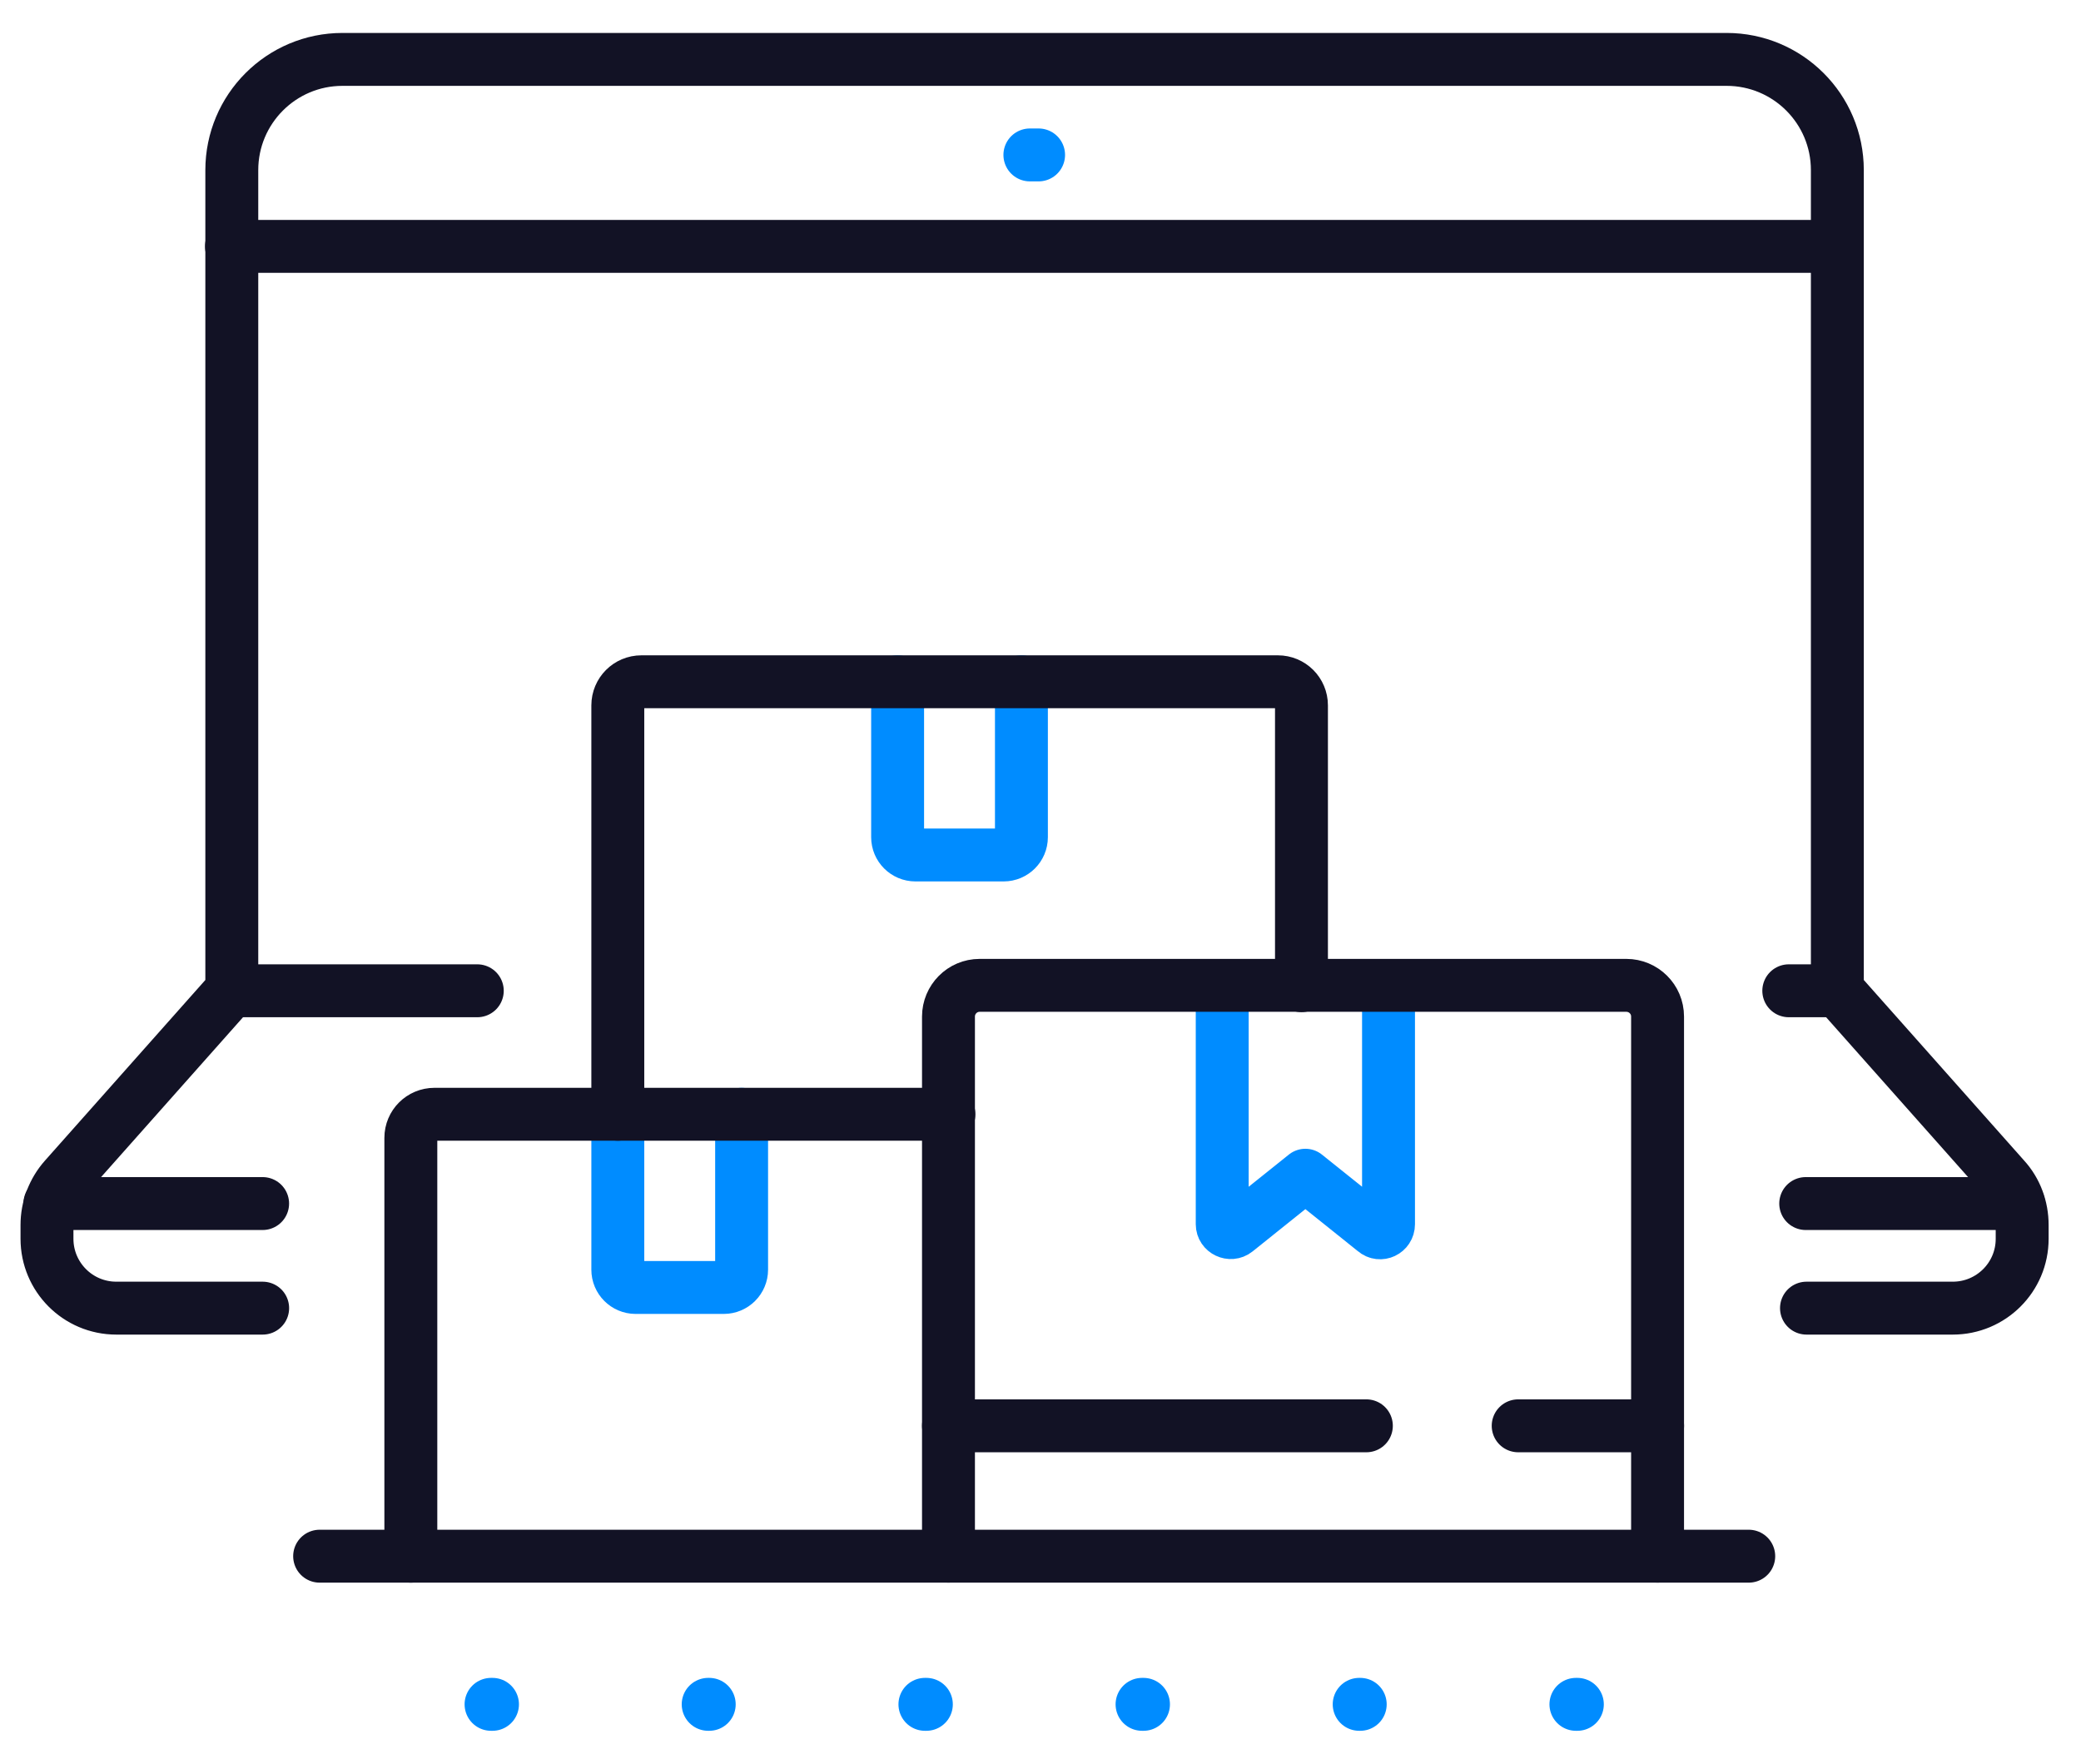
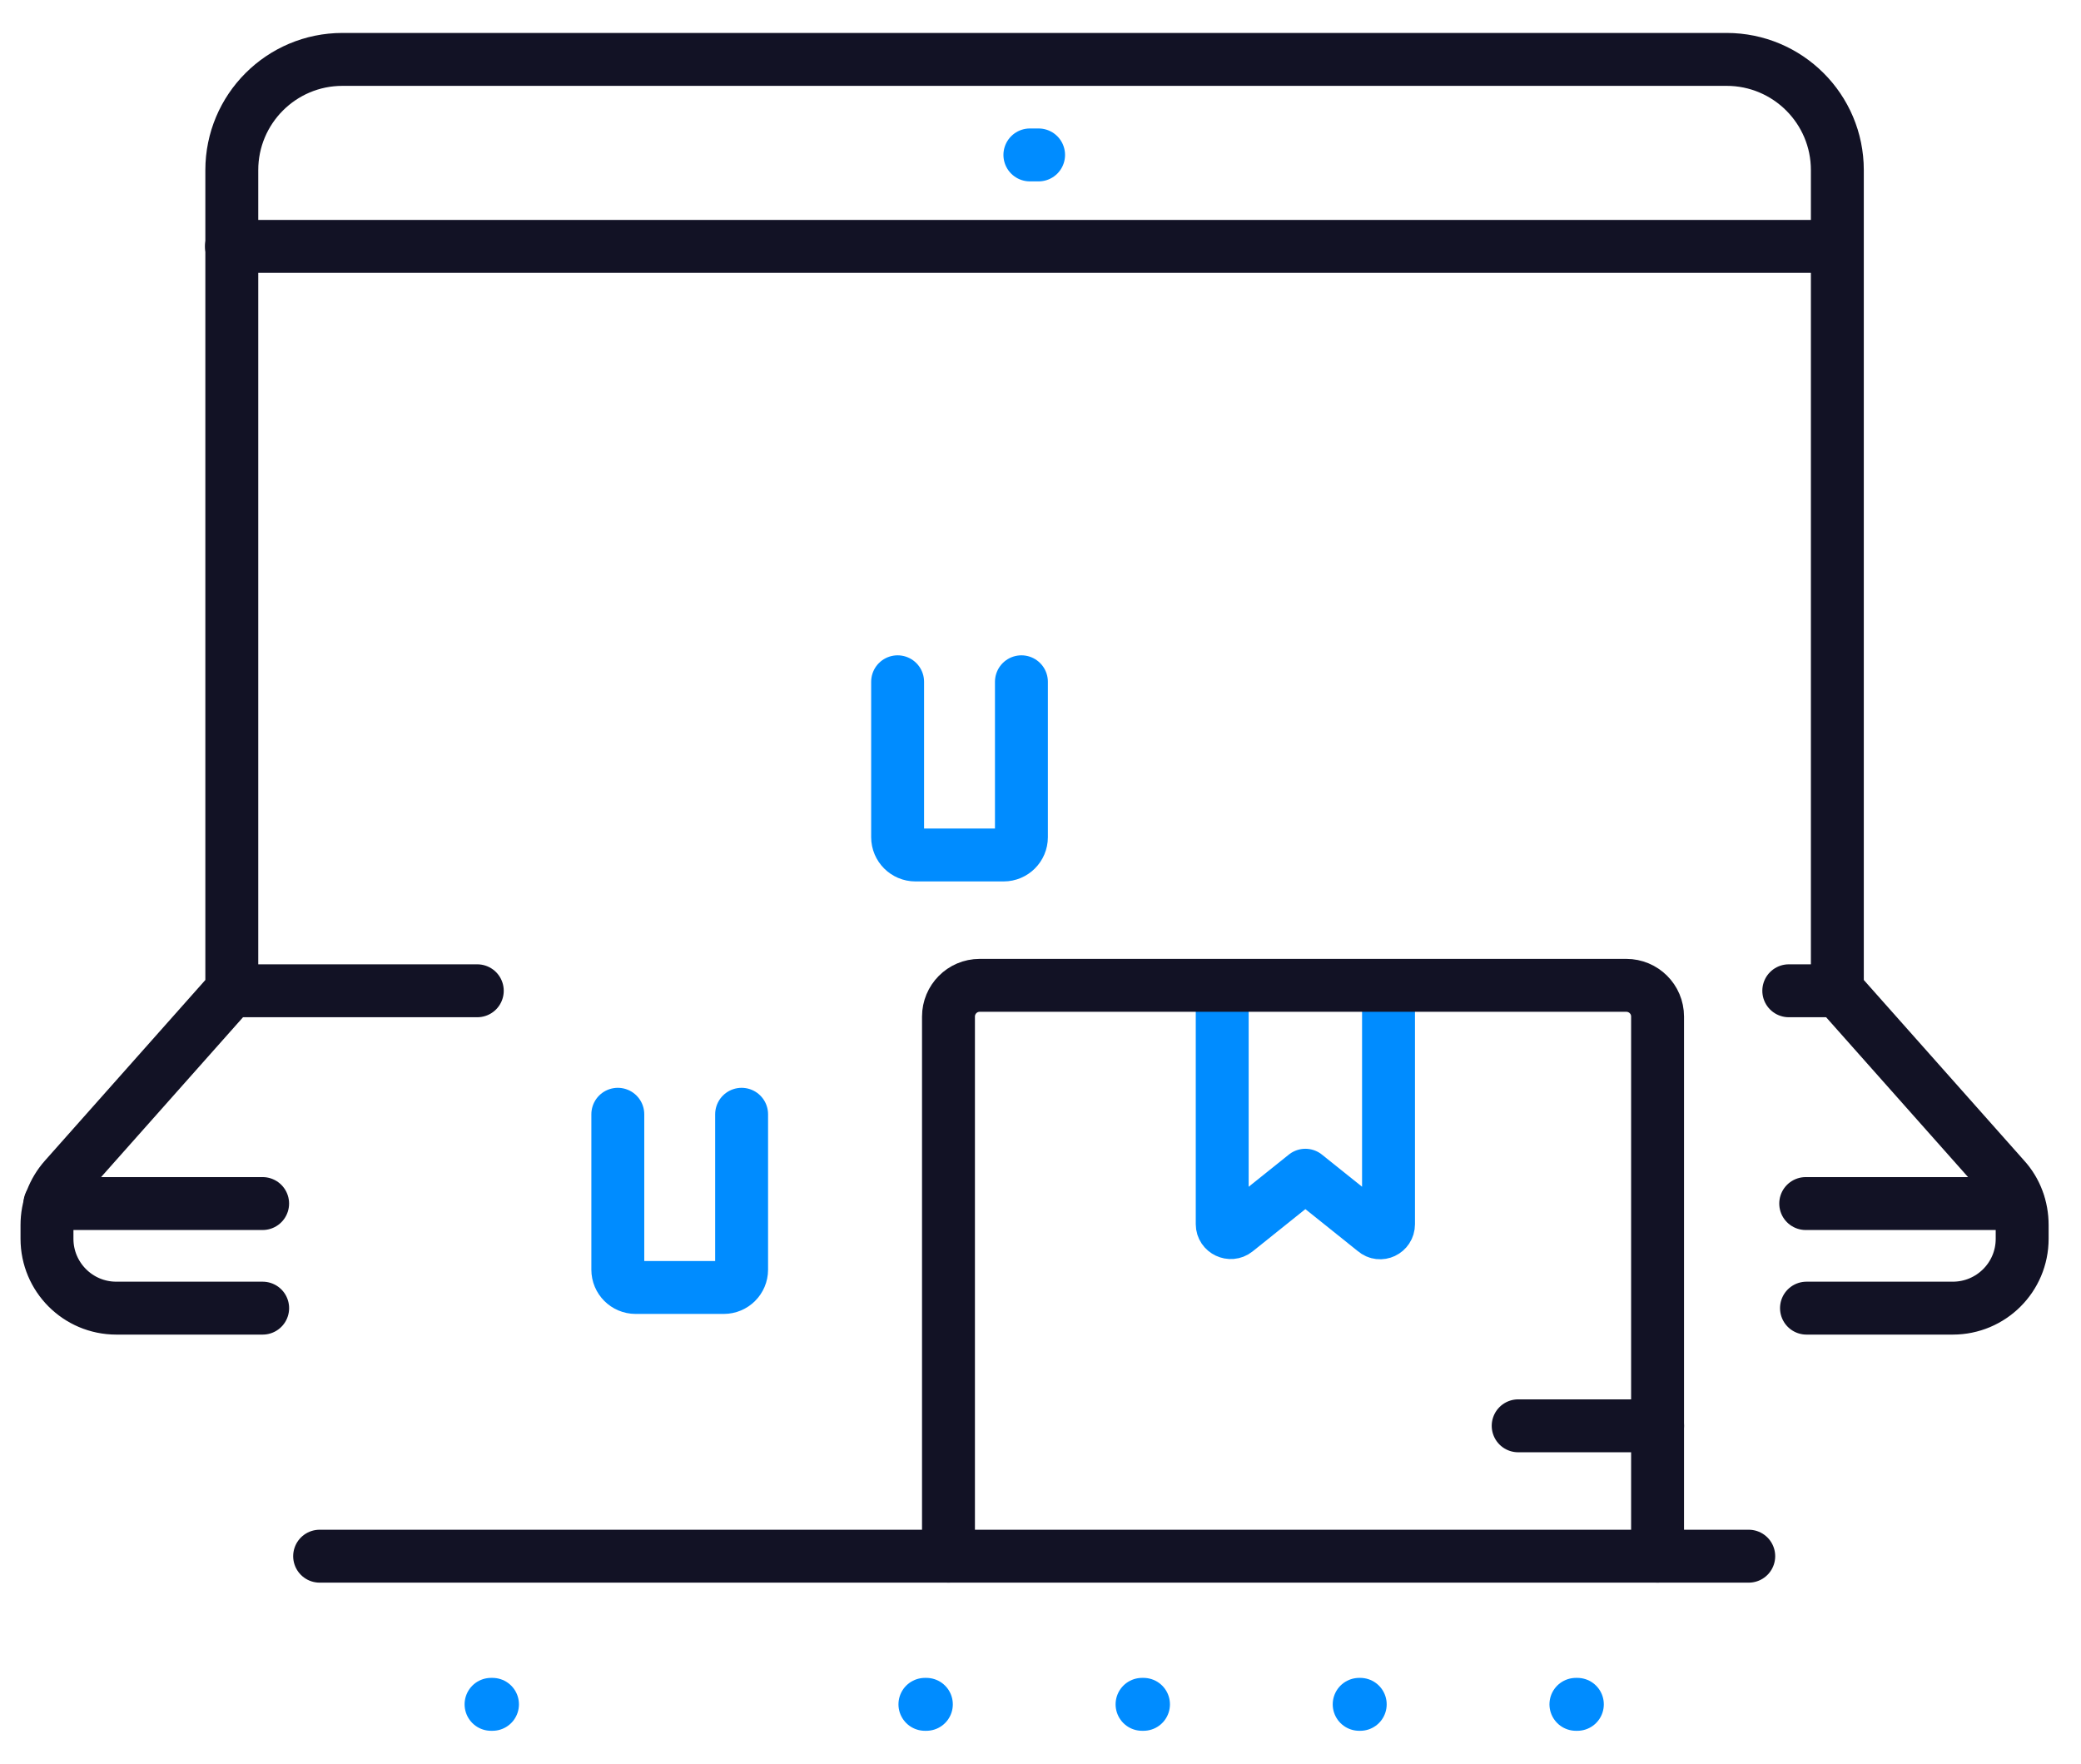
<svg xmlns="http://www.w3.org/2000/svg" width="59" height="50" viewBox="0 0 59 50" fill="none">
  <g id="Group">
    <g id="Group_2">
      <path id="Vector" d="M21.026 31.589V35.995C21.026 36.273 20.799 36.499 20.521 36.499H18.02C17.742 36.499 17.516 36.273 17.516 35.995V31.589" stroke="#008CFF" stroke-width="1.5" stroke-linecap="round" stroke-linejoin="round" />
      <path id="Vector_2" d="M28.959 19.328V23.734C28.959 24.012 28.733 24.238 28.455 24.238H25.954C25.676 24.238 25.449 24.012 25.449 23.734V19.328" stroke="#008CFF" stroke-width="1.5" stroke-linecap="round" stroke-linejoin="round" />
      <path id="Vector_3" d="M39.367 27.944V34.707C39.367 34.913 39.13 35.026 38.976 34.892L37.01 33.317L35.044 34.892C34.889 35.016 34.652 34.903 34.652 34.707V27.944" stroke="#008CFF" stroke-width="1.5" stroke-linecap="round" stroke-linejoin="round" />
      <path id="Vector_4" d="M29.199 4.392H29.446" stroke="#008CFF" stroke-width="1.5" stroke-linecap="round" stroke-linejoin="round" />
      <path id="Vector_5" d="M6.562 6.985H52.083" stroke="#121225" stroke-width="1.5" stroke-linecap="round" stroke-linejoin="round" />
      <path id="Vector_6" d="M7.447 37.085H3.298C2.207 37.085 1.332 36.2 1.332 35.119V34.728C1.332 34.244 1.507 33.77 1.836 33.4L6.572 28.067V4.823C6.572 3.094 7.972 1.684 9.711 1.684H48.953C50.682 1.684 52.092 3.084 52.092 4.823V28.067L56.828 33.4C57.157 33.76 57.332 34.234 57.332 34.728V35.119C57.332 36.21 56.447 37.085 55.366 37.085H51.217" stroke="#121225" stroke-width="1.5" stroke-linecap="round" stroke-linejoin="round" />
      <path id="Vector_7" d="M50.715 28.088H52.084" stroke="#121225" stroke-width="1.5" stroke-linecap="round" stroke-linejoin="round" />
      <path id="Vector_8" d="M6.562 28.088H13.532" stroke="#121225" stroke-width="1.5" stroke-linecap="round" stroke-linejoin="round" />
      <path id="Vector_9" d="M7.446 34.12H1.414" stroke="#121225" stroke-width="1.5" stroke-linecap="round" stroke-linejoin="round" />
      <path id="Vector_10" d="M57.228 34.12H51.195" stroke="#121225" stroke-width="1.5" stroke-linecap="round" stroke-linejoin="round" />
      <path id="Vector_11" d="M26.891 44.116V28.819C26.891 28.335 27.282 27.934 27.776 27.934H46.11C46.594 27.934 46.995 28.325 46.995 28.819V44.116" stroke="#121225" stroke-width="1.5" stroke-linecap="round" stroke-linejoin="round" />
      <path id="Vector_12" d="M43.043 40.421H46.996" stroke="#121225" stroke-width="1.5" stroke-linecap="round" stroke-linejoin="round" />
-       <path id="Vector_13" d="M26.891 40.421H38.739" stroke="#121225" stroke-width="1.5" stroke-linecap="round" stroke-linejoin="round" />
-       <path id="Vector_14" d="M11.648 44.117V32.258C11.648 31.887 11.947 31.589 12.318 31.589H26.904" stroke="#121225" stroke-width="1.5" stroke-linecap="round" stroke-linejoin="round" />
-       <path id="Vector_15" d="M17.516 31.588V19.997C17.516 19.627 17.814 19.328 18.185 19.328H36.23C36.601 19.328 36.899 19.627 36.899 19.997V27.944" stroke="#121225" stroke-width="1.5" stroke-linecap="round" stroke-linejoin="round" />
      <path id="Vector_16" d="M9.062 44.117H49.58" stroke="#121225" stroke-width="1.5" stroke-linecap="round" stroke-linejoin="round" />
      <path id="Vector_17" d="M38.535 48.317H38.565" stroke="#008CFF" stroke-width="1.5" stroke-linecap="round" stroke-linejoin="round" />
      <path id="Vector_18" d="M32.379 48.317H32.42" stroke="#008CFF" stroke-width="1.5" stroke-linecap="round" stroke-linejoin="round" />
      <path id="Vector_19" d="M26.223 48.317H26.264" stroke="#008CFF" stroke-width="1.5" stroke-linecap="round" stroke-linejoin="round" />
-       <path id="Vector_20" d="M20.078 48.317H20.108" stroke="#008CFF" stroke-width="1.5" stroke-linecap="round" stroke-linejoin="round" />
      <path id="Vector_21" d="M13.922 48.317H13.963" stroke="#008CFF" stroke-width="1.5" stroke-linecap="round" stroke-linejoin="round" />
      <path id="Vector_22" d="M44.68 48.317H44.721" stroke="#008CFF" stroke-width="1.5" stroke-linecap="round" stroke-linejoin="round" />
    </g>
  </g>
</svg>